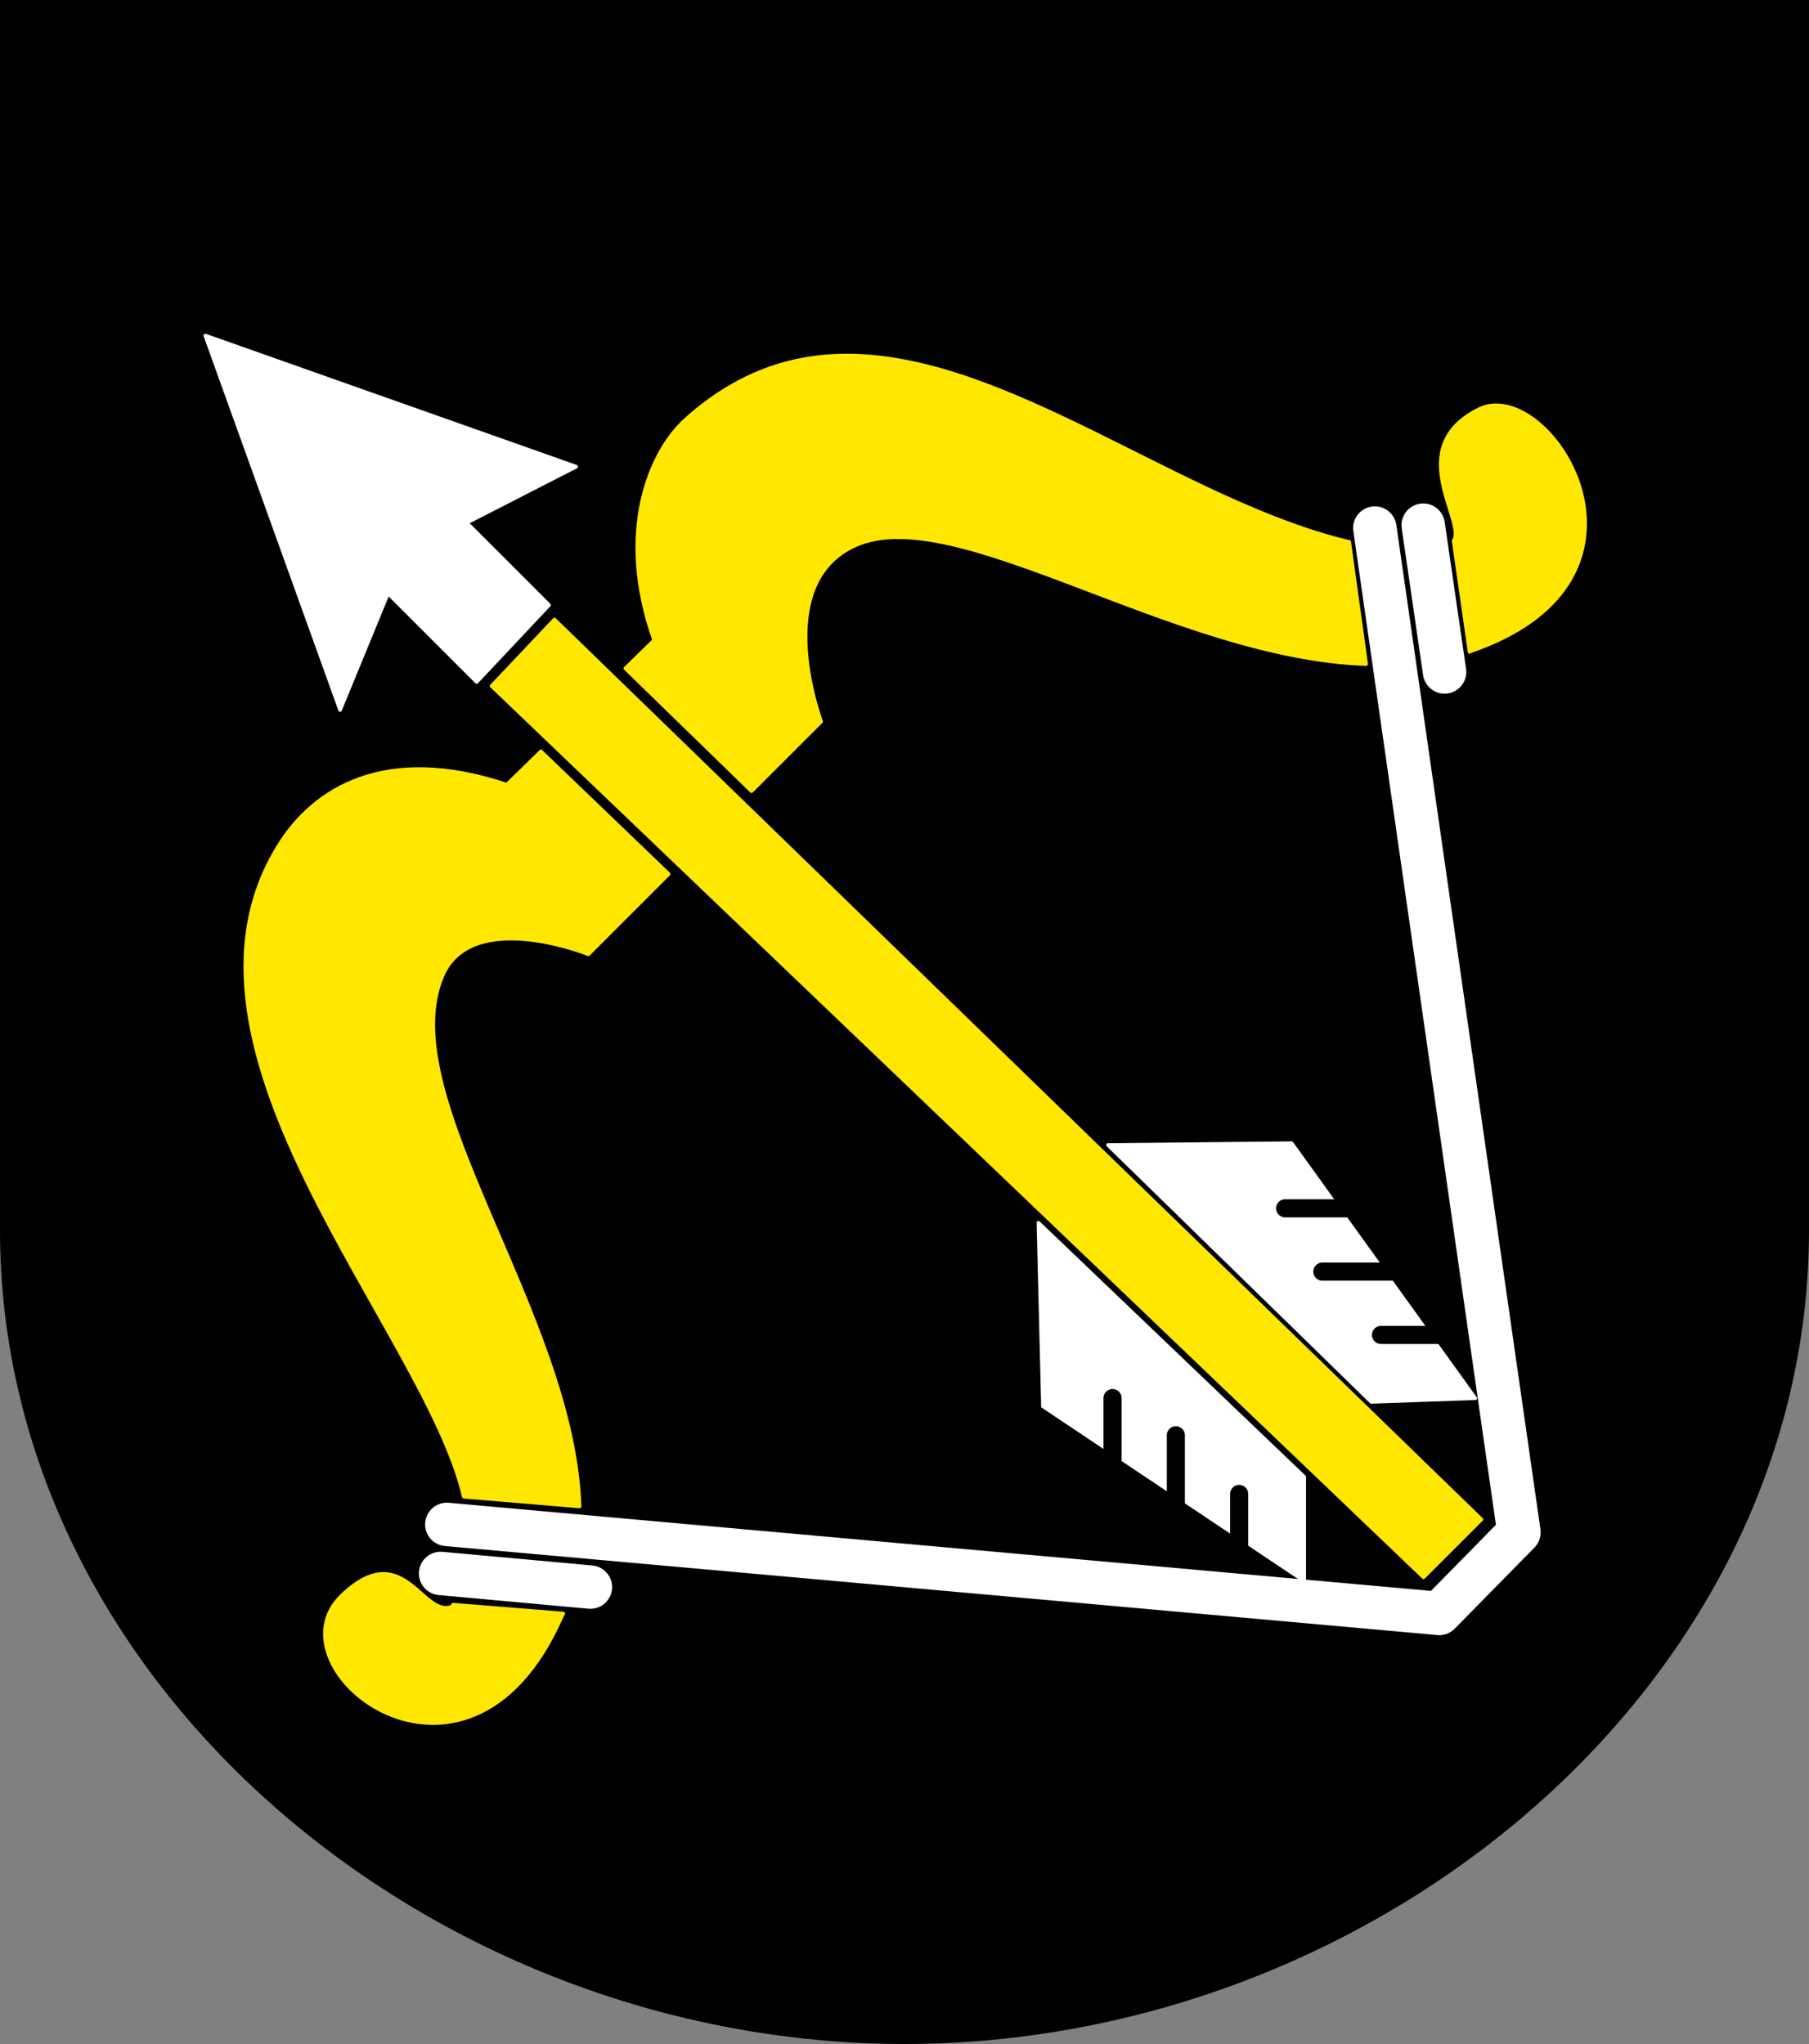
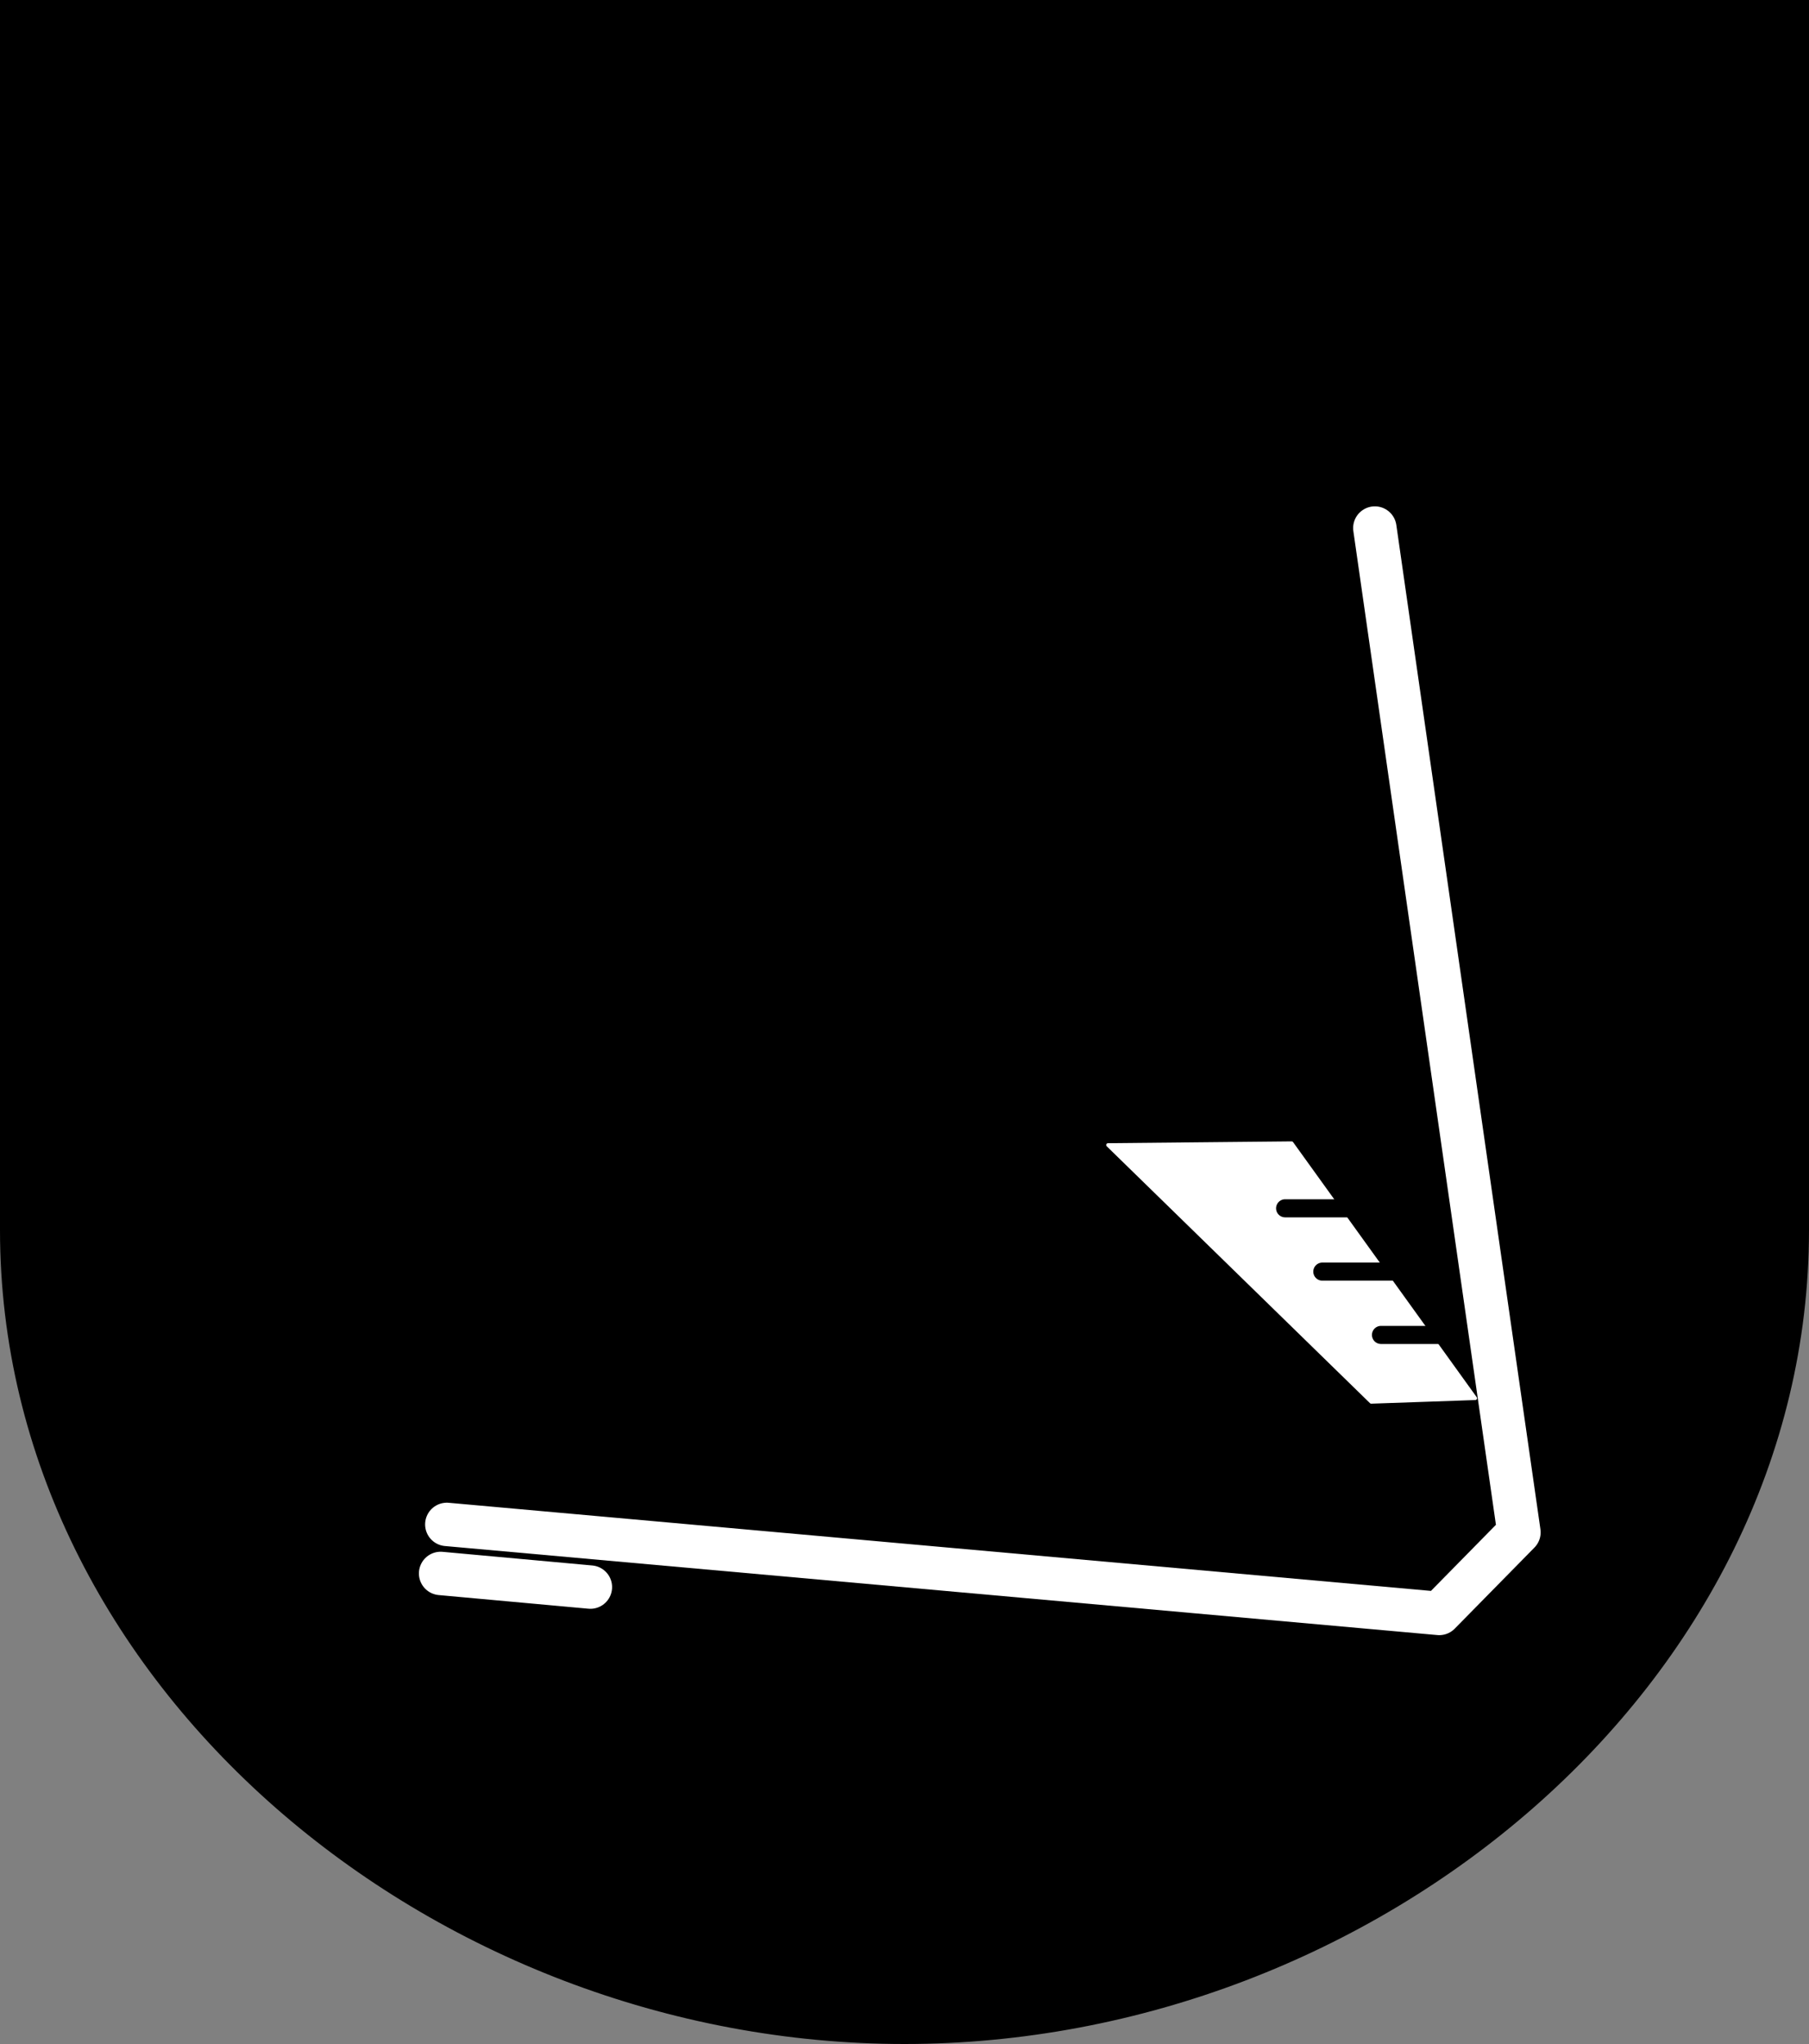
<svg xmlns="http://www.w3.org/2000/svg" xmlns:ns1="http://sodipodi.sourceforge.net/DTD/sodipodi-0.dtd" xmlns:ns2="http://www.inkscape.org/namespaces/inkscape" version="1.0" width="500" height="565" id="svg1974" ns1:version="0.32" ns2:version="0.44" ns1:docname="Pohjois-Savo.vaakuna.svg" ns1:docbase="/home/jarkko/gfx/wiki">
  <rect width="100%" height="100%" fill="#808080" stroke="none" />
  <ns1:namedview ns2:window-height="692" ns2:window-width="1024" ns2:pageshadow="2" ns2:pageopacity="0.0" guidetolerance="10.0" gridtolerance="10.0" objecttolerance="10.0" borderopacity="1.0" bordercolor="#666666" pagecolor="#ffffff" id="base" ns2:zoom="0.35355339" ns2:cx="586.69226" ns2:cy="172.06633" ns2:window-x="0" ns2:window-y="25" ns2:current-layer="g3899" />
  <defs id="defs1977" />
  <g id="layer2">
    <g id="g2844">
      <g id="g3910">
        <path d="M 1,1 L 499,1 L 499,340 C 499,465 380,564 250,564 C 120,564 1,465 1,340 L 1,1 z " style="fill:black;fill-opacity:1;fill-rule:evenodd;stroke:black;stroke-width:2;stroke-linecap:butt;stroke-linejoin:miter;stroke-miterlimit:4;stroke-dasharray:none;stroke-opacity:1" id="path1986" />
-         <path ns1:nodetypes="csccccsccccsccscccsccsccccsscccc" id="path3770" d="M 233.875,98.281 C 218.505,98.32 203.635,103.273 189.5,116 C 179.592,124.921 170.227,147.112 180.812,176.969 C 180.812,176.969 175.772,181.878 172.844,184.75 L 207.719,218.688 L 226.969,199.438 C 226.969,199.437 212.546,161.394 236.469,150.719 C 264.261,138.317 324.391,181.793 377.598,183.562 L 372.917,149.812 C 326.784,138.868 278.425,98.168 233.875,98.281 z M 413.531,112.031 C 411.855,112.033 410.237,112.396 408.719,113.156 C 387.637,123.718 405.414,144.106 401.771,149.496 L 406.19,180.193 C 406.19,180.193 406.261,180.083 406.594,179.969 C 460.338,161.453 433.306,112.015 413.531,112.031 z M 149.5,207.688 C 145.695,211.42 140.094,216.906 140.094,216.906 C 106.552,205.738 86.878,217.911 77.062,233.719 C 41.9,290.347 117.446,367.732 128.188,413.719 L 160.188,416.406 C 158.476,363.137 108.041,302.734 122.281,269.75 C 130.459,250.808 162.625,263.781 162.625,263.781 L 184.812,241.594 L 149.5,207.688 z M 106.375,435.062 C 103.134,434.925 99.304,436.427 94.531,440.969 C 73.288,461.184 128.997,505.637 155,447.375 C 155.256,446.801 155.675,446.01 155.675,446.01 L 125.25,443.562 C 125.117,443.75 124.983,443.94 124.844,444.125 C 119.009,446.388 114.657,435.413 106.375,435.062 z " style="fill:#ffe700;fill-opacity:1;fill-rule:evenodd;stroke:#ffe700;stroke-width:1px;stroke-linecap:butt;stroke-linejoin:round;stroke-opacity:1" />
-         <path ns1:nodetypes="ccccc" id="path3772" d="M 393.452,435.995 L 135.875,189.625 L 153.25,171.25 L 409.452,419.995 L 393.452,435.995 z " style="fill:#ffe700;fill-opacity:1;fill-rule:evenodd;stroke:#ffe700;stroke-width:1px;stroke-linecap:butt;stroke-linejoin:round;stroke-opacity:1;opacity:1" />
-         <path ns1:nodetypes="cccccccc" id="path3844" d="M 131.75,188.5 L 151.75,167.25 L 129,144.5 L 159.25,129 L 56.75,92.75 L 94,196.25 L 107.25,164 L 131.75,188.5 z " style="fill:white;fill-opacity:1;fill-rule:evenodd;stroke:white;stroke-width:1px;stroke-linecap:butt;stroke-linejoin:round;stroke-opacity:1;opacity:1" />
        <path ns1:nodetypes="ccccc" id="path3846" d="M 306.25,316.5 L 357,316 L 407.75,386.5 L 379,387.5 L 306.25,316.5 z " style="fill:white;fill-opacity:1;fill-rule:evenodd;stroke:white;stroke-width:1px;stroke-linecap:butt;stroke-linejoin:round;stroke-opacity:1;opacity:1" />
-         <path ns1:nodetypes="ccccc" id="path3848" d="M 287.017,337.995 L 288.271,388.732 L 360.484,437.014 L 360.489,408.247 L 287.017,337.995 z " style="opacity:1;fill:white;fill-opacity:1;fill-rule:evenodd;stroke:white;stroke-width:1px;stroke-linecap:butt;stroke-linejoin:round;stroke-opacity:1" />
-         <path ns1:nodetypes="cc" id="path3852" d="M 399.274,185.741 L 393.367,145.164" style="fill:none;fill-opacity:0.75;fill-rule:evenodd;stroke:white;stroke-width:12;stroke-linecap:round;stroke-linejoin:miter;stroke-miterlimit:4;stroke-dasharray:none;stroke-opacity:1" />
        <path ns1:nodetypes="cc" id="path3854" d="M 163.179,438.702 L 121.785,434.928" style="fill:none;fill-opacity:0.75;fill-rule:evenodd;stroke:white;stroke-width:12;stroke-linecap:round;stroke-linejoin:miter;stroke-miterlimit:4;stroke-dasharray:none;stroke-opacity:1" />
        <g id="g3894" transform="translate(2,0)">
          <path style="fill:none;fill-opacity:0.75;fill-rule:evenodd;stroke:black;stroke-width:5;stroke-linecap:round;stroke-linejoin:miter;stroke-miterlimit:4;stroke-dasharray:none;stroke-opacity:1" d="M 370.301,334 L 353.199,334" id="path3888" ns1:nodetypes="cc" />
          <path style="fill:none;fill-opacity:0.75;fill-rule:evenodd;stroke:black;stroke-width:5;stroke-linecap:round;stroke-linejoin:miter;stroke-miterlimit:4;stroke-dasharray:none;stroke-opacity:1" d="M 385.016,351.5 L 363.485,351.5" id="path3890" />
          <path style="fill:none;fill-opacity:0.75;fill-rule:evenodd;stroke:black;stroke-width:5;stroke-linecap:round;stroke-linejoin:miter;stroke-miterlimit:4;stroke-dasharray:none;stroke-opacity:1" d="M 396.801,369 L 379.699,369" id="path3892" />
        </g>
        <g transform="matrix(0,1,1,0,-26.5,33.25)" id="g3899">
          <path style="fill:none;fill-opacity:0.75;fill-rule:evenodd;stroke:black;stroke-width:5;stroke-linecap:round;stroke-linejoin:miter;stroke-miterlimit:4;stroke-dasharray:none;stroke-opacity:1" d="M 370.301,334 L 353.199,334" id="path3901" />
          <path style="fill:none;fill-opacity:0.75;fill-rule:evenodd;stroke:black;stroke-width:5;stroke-linecap:round;stroke-linejoin:miter;stroke-miterlimit:4;stroke-dasharray:none;stroke-opacity:1" d="M 385.016,351.5 L 363.485,351.5" id="path3903" />
          <path style="fill:none;fill-opacity:0.75;fill-rule:evenodd;stroke:black;stroke-width:5;stroke-linecap:round;stroke-linejoin:miter;stroke-miterlimit:4;stroke-dasharray:none;stroke-opacity:1" d="M 396.801,369 L 379.699,369" id="path3905" />
        </g>
        <path ns1:nodetypes="cccc" id="path3850" d="M 123.5,421.375 L 397.8,445.987 L 419.828,423.575 L 380.001,145.963" style="fill:none;fill-opacity:0.75;fill-rule:evenodd;stroke:white;stroke-width:12;stroke-linecap:round;stroke-linejoin:round;stroke-opacity:1;stroke-miterlimit:4;stroke-dasharray:none;opacity:1" />
      </g>
    </g>
  </g>
</svg>